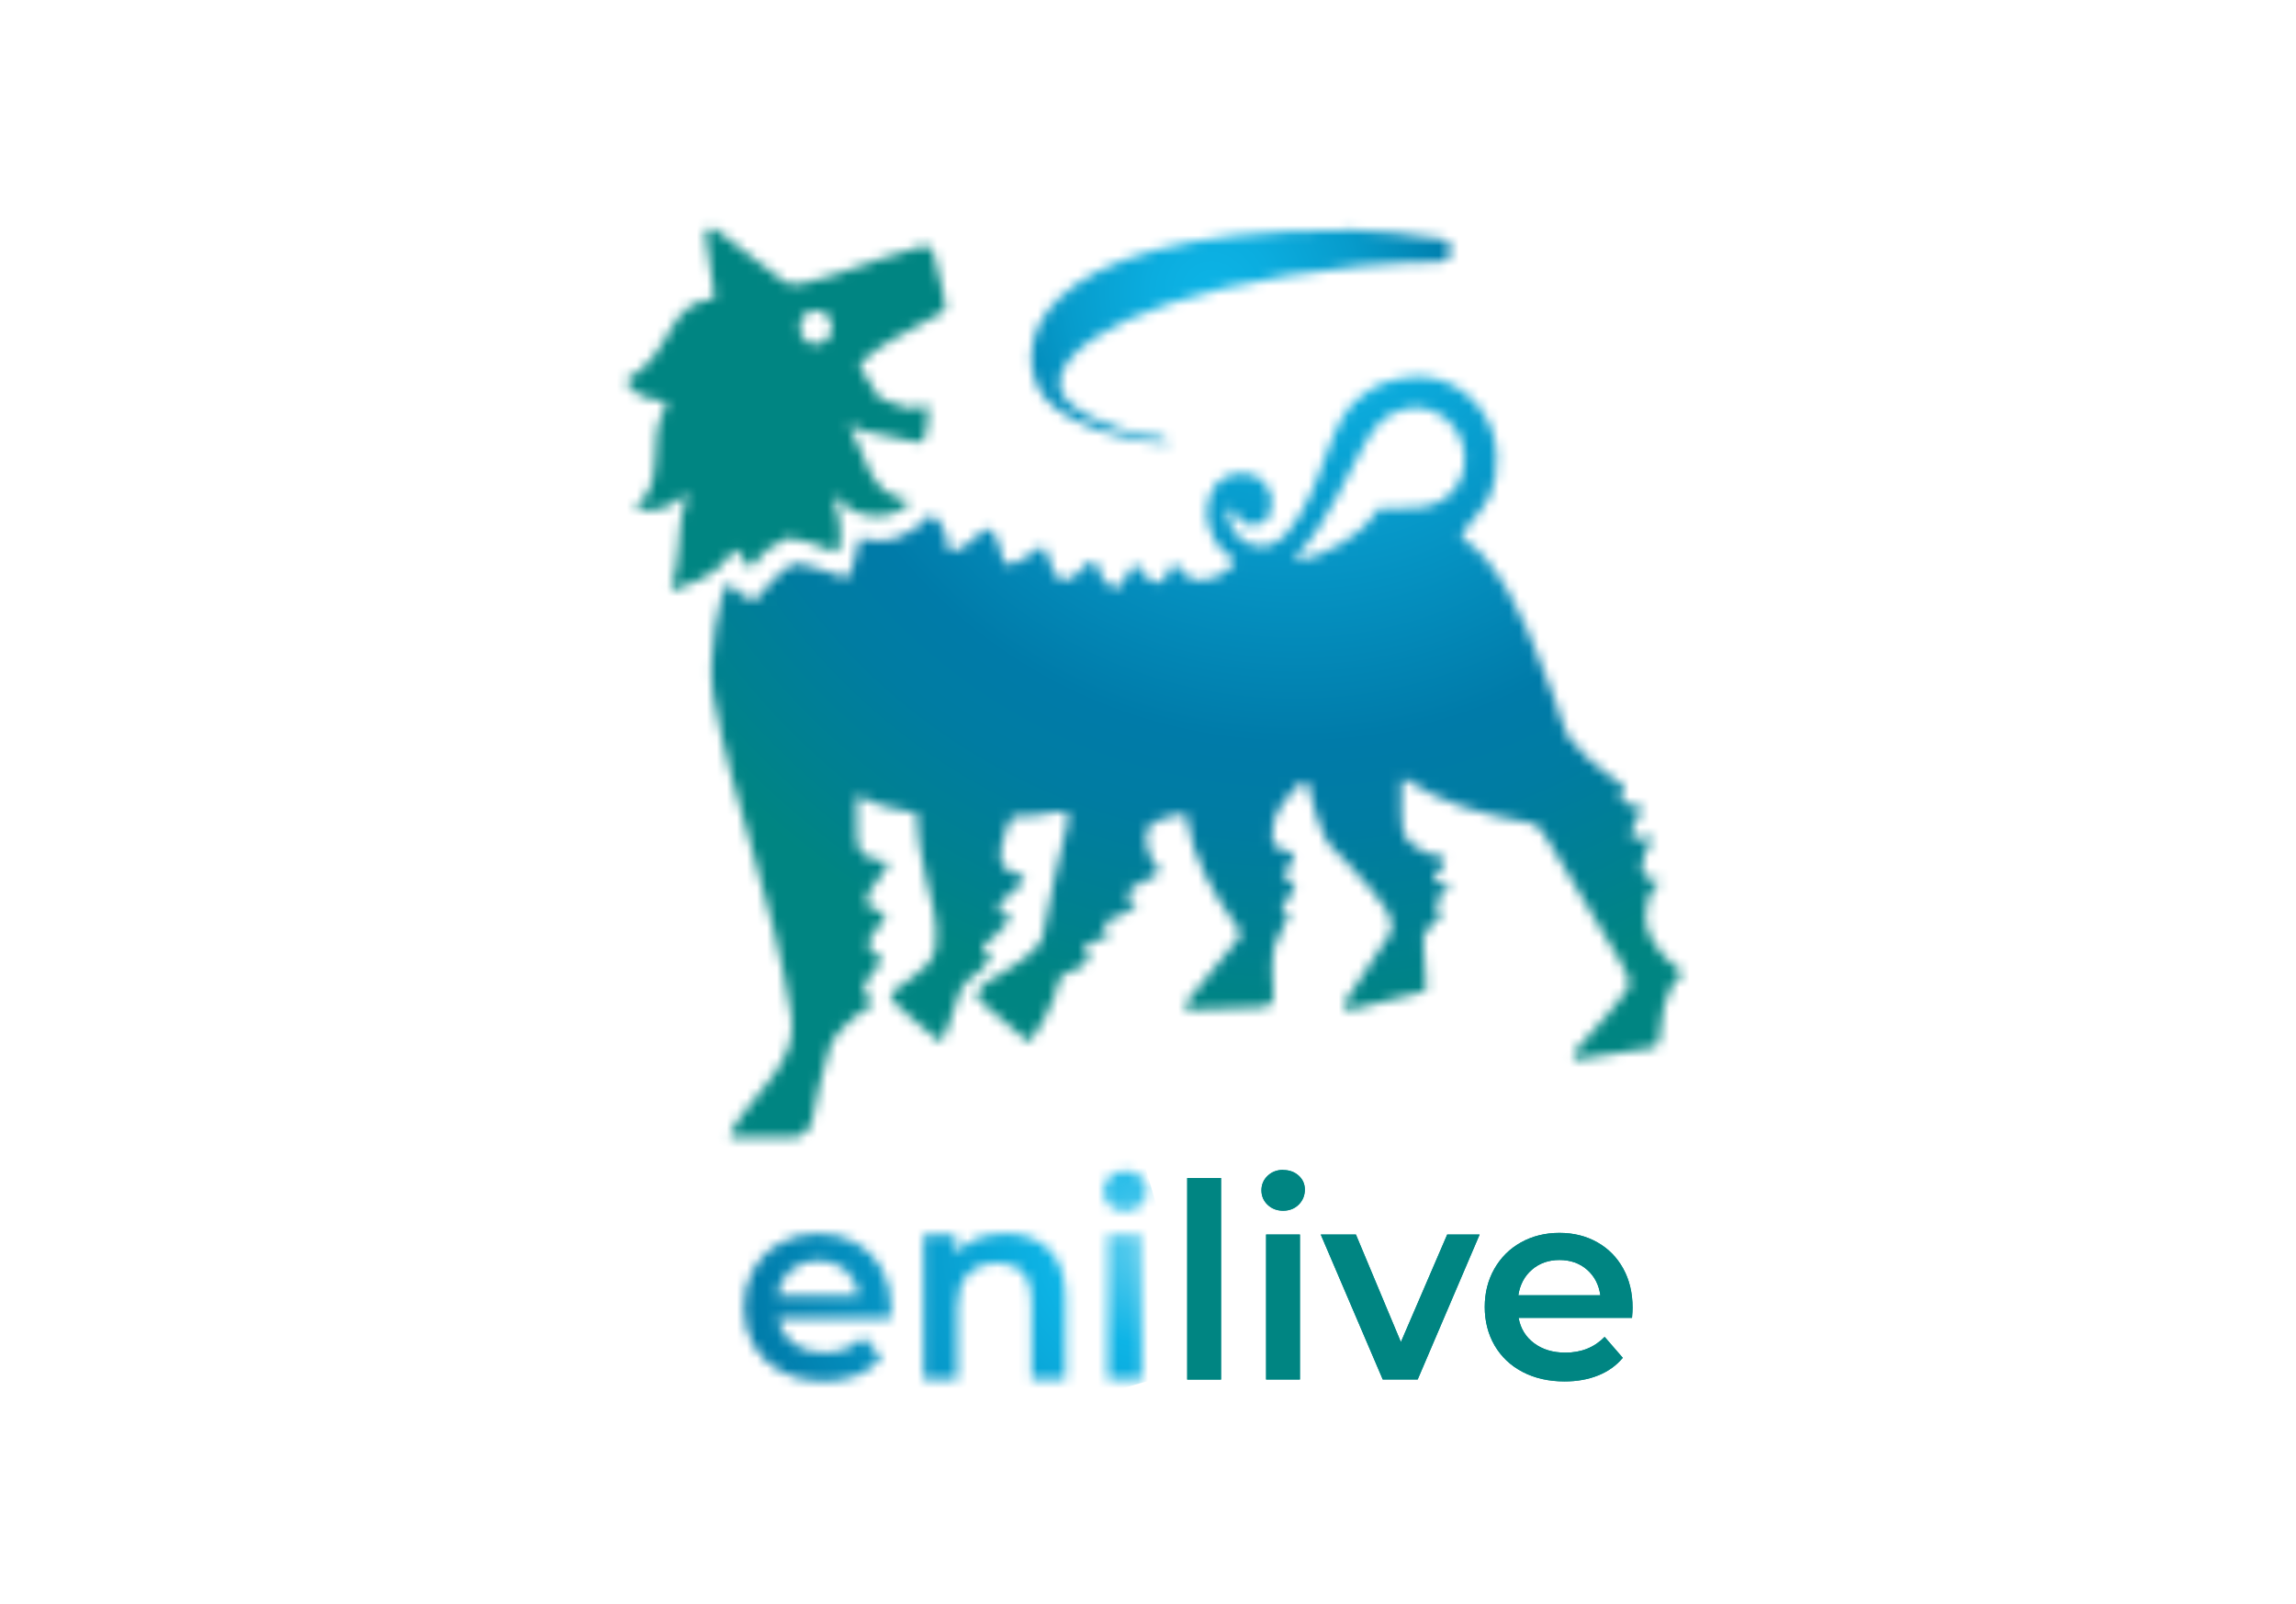
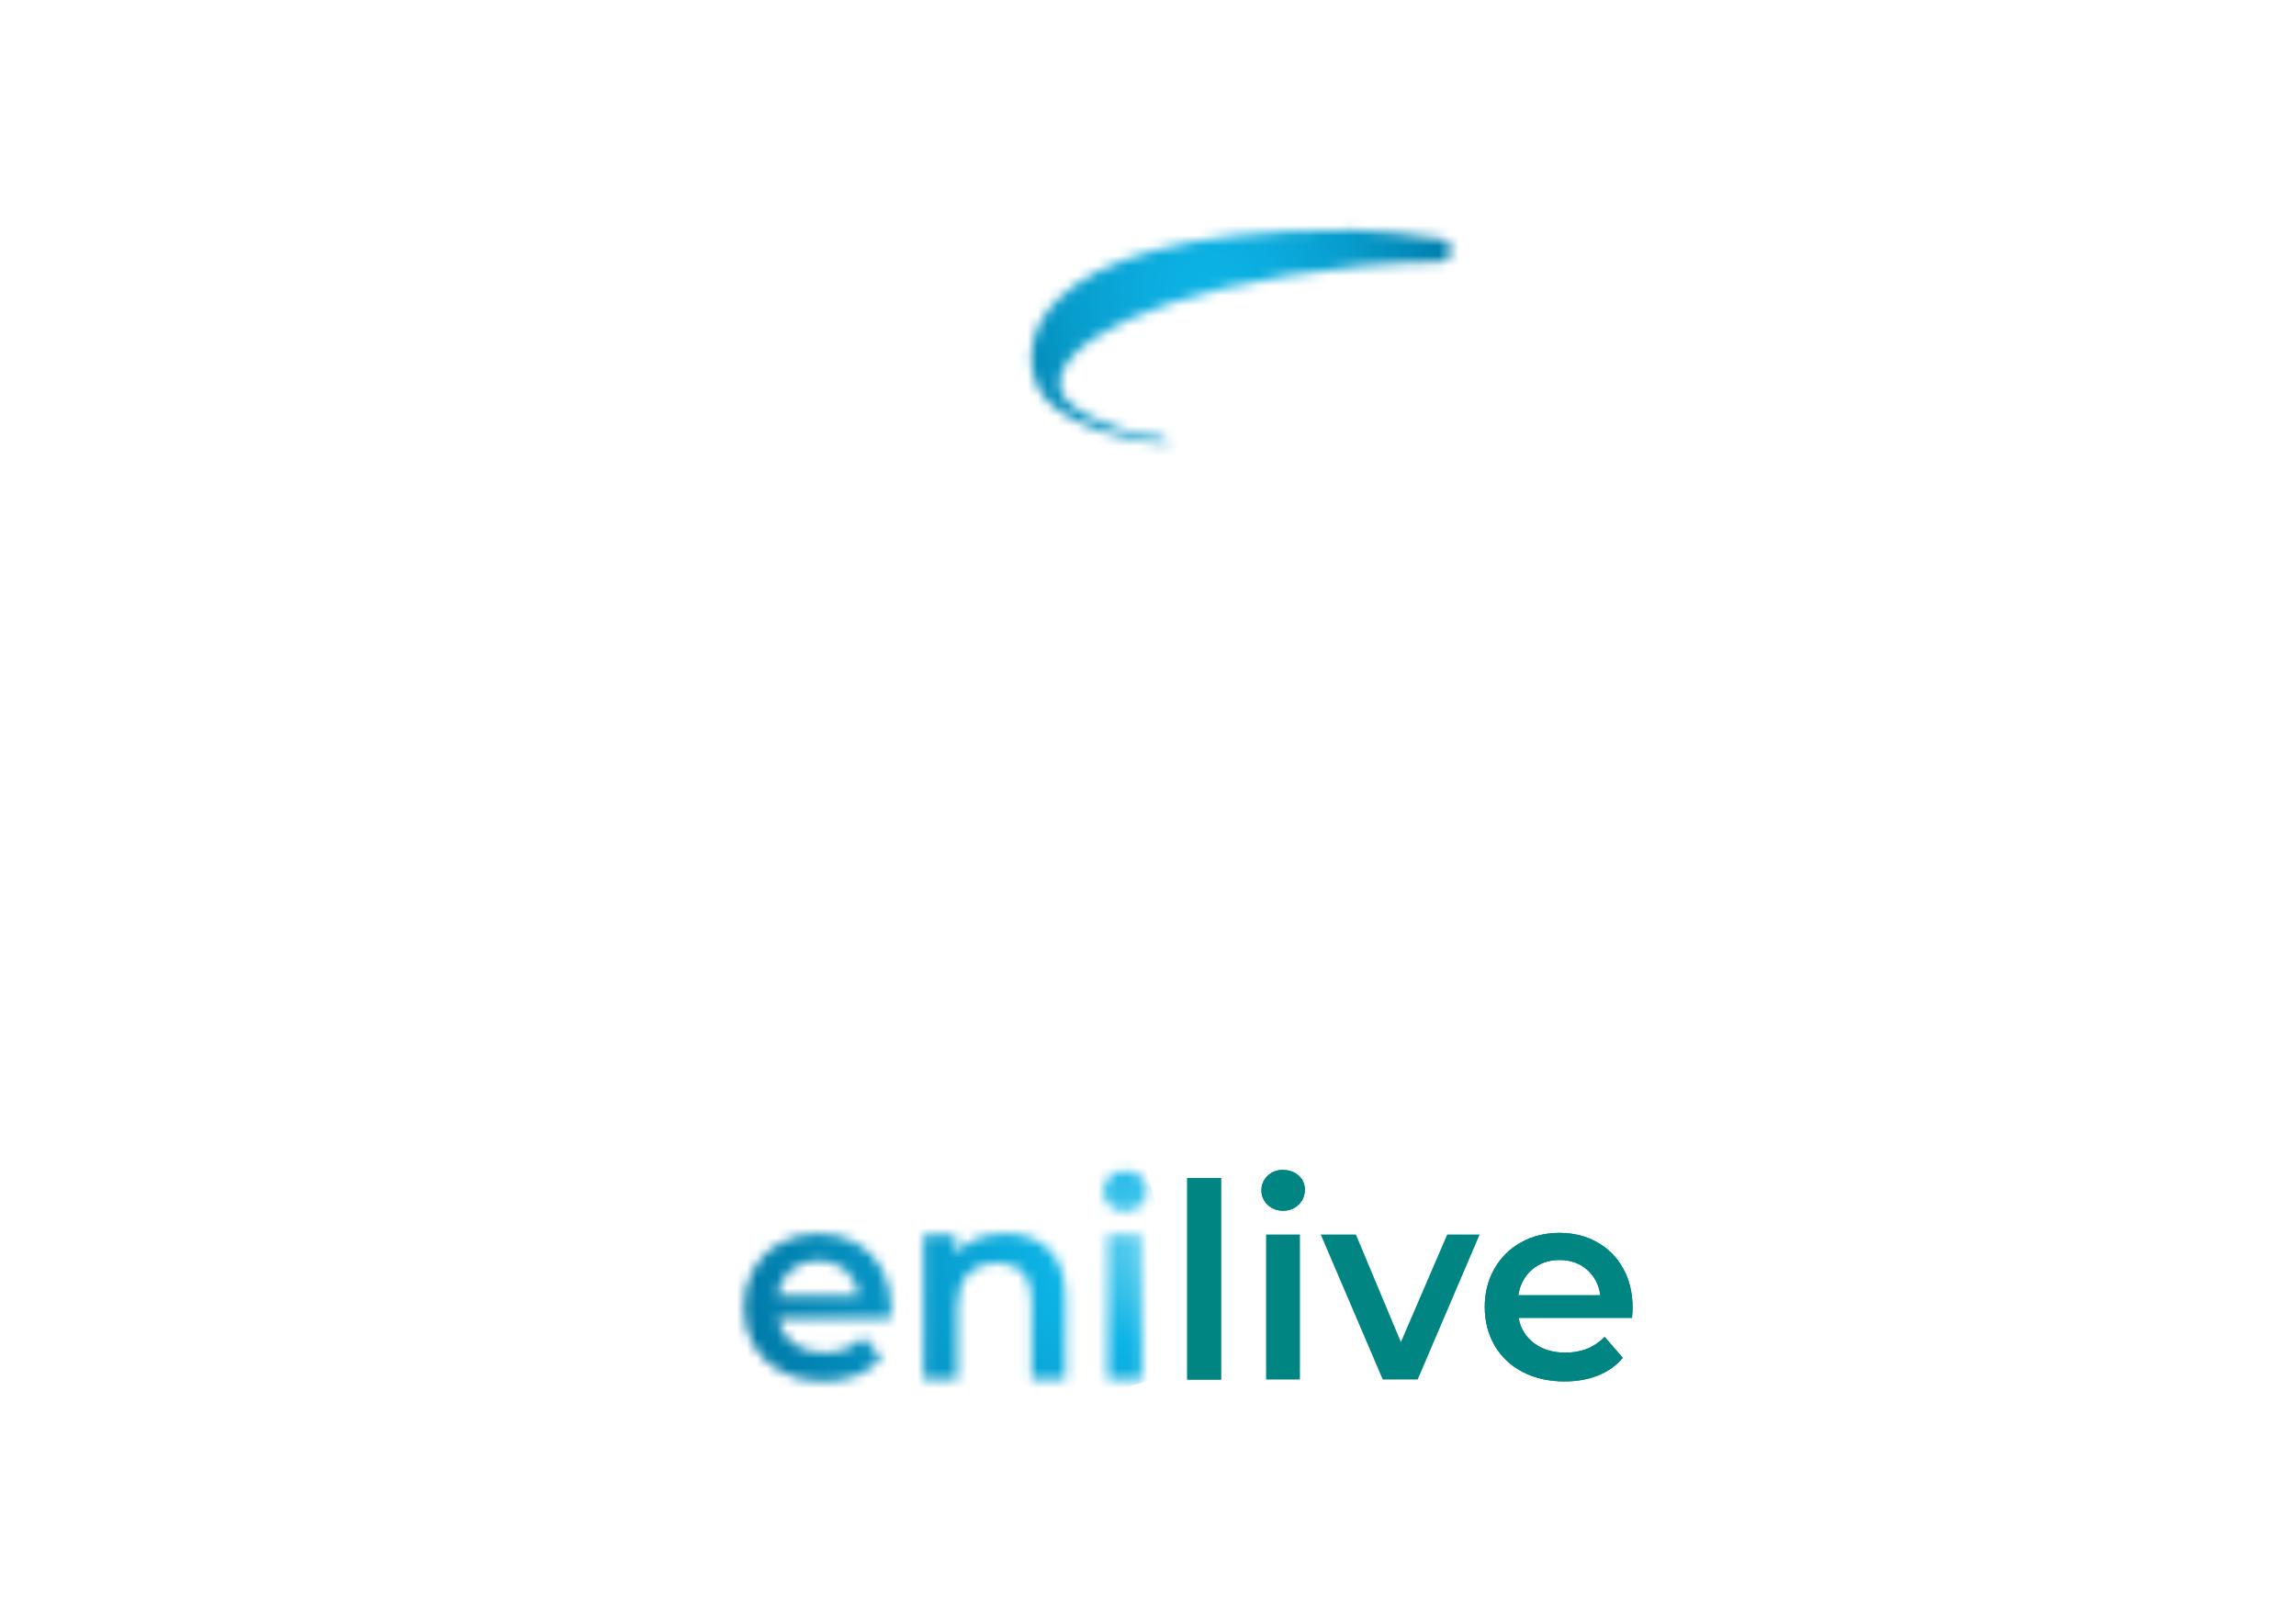
<svg xmlns="http://www.w3.org/2000/svg" width="229" height="160" viewBox="0 0 229 160" fill="none">
  <path d="M121.786 117.529H118.41V137.634H121.786V117.529Z" fill="#008582" />
  <path d="M129.654 123.164H126.278V137.628H129.654V123.164Z" fill="#008582" />
  <path d="M127.979 116.715C127.364 116.715 126.856 116.906 126.437 117.301C126.025 117.689 125.815 118.173 125.815 118.752C125.815 119.331 126.025 119.815 126.437 120.203C126.85 120.592 127.364 120.789 127.979 120.789C128.595 120.789 129.128 120.585 129.534 120.178C129.94 119.771 130.143 119.268 130.143 118.676C130.143 118.115 129.933 117.651 129.521 117.281C129.109 116.912 128.595 116.728 127.985 116.728" fill="#008582" />
-   <path d="M139.723 133.891L135.237 123.164H131.729L137.915 137.628H141.398L147.578 123.164H144.342L139.723 133.891Z" fill="#008582" />
  <path d="M162.832 130.479C162.832 128.996 162.521 127.691 161.899 126.564C161.277 125.437 160.414 124.559 159.304 123.935C158.2 123.311 156.944 122.999 155.535 122.999C154.126 122.999 152.832 123.317 151.703 123.948C150.567 124.578 149.685 125.463 149.044 126.59C148.403 127.716 148.086 128.99 148.086 130.396C148.086 131.803 148.416 133.102 149.069 134.229C149.729 135.356 150.656 136.241 151.861 136.871C153.067 137.501 154.463 137.819 156.049 137.819C157.293 137.819 158.409 137.622 159.399 137.221C160.389 136.826 161.208 136.241 161.855 135.464L160.046 133.376C159.018 134.426 157.718 134.948 156.131 134.948C154.888 134.948 153.854 134.636 153.016 134.012C152.178 133.389 151.658 132.548 151.462 131.479H162.775C162.813 131.046 162.832 130.708 162.832 130.473M151.436 129.225C151.601 128.162 152.052 127.309 152.8 126.666C153.549 126.023 154.463 125.705 155.541 125.705C156.62 125.705 157.559 126.029 158.295 126.679C159.031 127.328 159.475 128.181 159.615 129.225H151.436Z" fill="#008582" />
  <path d="M121.786 117.529H118.41V137.634H121.786V117.529Z" fill="#008582" />
-   <path d="M129.654 123.164H126.278V137.628H129.654V123.164Z" fill="#008582" />
  <path d="M127.979 116.715C127.364 116.715 126.856 116.906 126.437 117.301C126.025 117.689 125.815 118.173 125.815 118.752C125.815 119.331 126.025 119.815 126.437 120.203C126.85 120.592 127.364 120.789 127.979 120.789C128.595 120.789 129.128 120.585 129.534 120.178C129.94 119.771 130.143 119.268 130.143 118.676C130.143 118.115 129.933 117.651 129.521 117.281C129.109 116.912 128.595 116.728 127.985 116.728" fill="#008582" />
  <path d="M139.723 133.891L135.237 123.164H131.729L137.915 137.628H141.398L147.578 123.164H144.342L139.723 133.891Z" fill="#008582" />
  <path d="M162.832 130.479C162.832 128.996 162.521 127.691 161.899 126.564C161.277 125.437 160.414 124.559 159.304 123.935C158.2 123.311 156.944 122.999 155.535 122.999C154.126 122.999 152.832 123.317 151.703 123.948C150.567 124.578 149.685 125.463 149.044 126.59C148.403 127.716 148.086 128.99 148.086 130.396C148.086 131.803 148.416 133.102 149.069 134.229C149.729 135.356 150.656 136.241 151.861 136.871C153.067 137.501 154.463 137.819 156.049 137.819C157.293 137.819 158.409 137.622 159.399 137.221C160.389 136.826 161.208 136.241 161.855 135.464L160.046 133.376C159.018 134.426 157.718 134.948 156.131 134.948C154.888 134.948 153.854 134.636 153.016 134.012C152.178 133.389 151.658 132.548 151.462 131.479H162.775C162.813 131.046 162.832 130.708 162.832 130.473M151.436 129.225C151.601 128.162 152.052 127.309 152.8 126.666C153.549 126.023 154.463 125.705 155.541 125.705C156.62 125.705 157.559 126.029 158.295 126.679C159.031 127.328 159.475 128.181 159.615 129.225H151.436Z" fill="#008582" />
  <mask id="mask0_9061_2330" style="mask-type:luminance" maskUnits="userSpaceOnUse" x="74" y="116" width="41" height="22">
    <path d="M110.504 137.628H113.867V123.228H110.504V137.628ZM78.88 126.716C79.623 126.08 80.53 125.755 81.609 125.755C82.687 125.755 83.614 126.08 84.35 126.729C85.086 127.378 85.524 128.225 85.67 129.263H77.523C77.688 128.2 78.138 127.353 78.88 126.716ZM77.789 124.004C76.66 124.634 75.778 125.513 75.143 126.633C74.509 127.76 74.191 129.021 74.191 130.421C74.191 131.822 74.515 133.114 75.175 134.241C75.828 135.361 76.755 136.24 77.96 136.87C79.16 137.5 80.549 137.812 82.129 137.812C83.366 137.812 84.477 137.615 85.467 137.22C86.45 136.826 87.269 136.24 87.909 135.47L86.107 133.394C85.086 134.438 83.785 134.96 82.212 134.96C80.974 134.96 79.94 134.648 79.109 134.031C78.278 133.413 77.764 132.573 77.567 131.51H88.829C88.868 131.077 88.886 130.746 88.886 130.51C88.886 129.033 88.576 127.735 87.96 126.614C87.345 125.494 86.482 124.622 85.378 123.998C84.274 123.38 83.024 123.068 81.628 123.068C80.232 123.068 78.938 123.38 77.808 124.011M97.408 123.578C96.564 123.921 95.866 124.424 95.314 125.086V123.228H92.116V137.628H95.479V130.345C95.479 128.944 95.834 127.868 96.551 127.124C97.268 126.379 98.246 126.003 99.483 126.003C100.574 126.003 101.418 126.322 102.008 126.965C102.598 127.601 102.896 128.55 102.896 129.81V137.634H106.259V129.384C106.259 127.296 105.714 125.723 104.622 124.666C103.531 123.603 102.078 123.075 100.27 123.075C99.21 123.075 98.264 123.247 97.421 123.584M110.701 117.396C110.288 117.785 110.085 118.262 110.085 118.841C110.085 119.421 110.288 119.898 110.701 120.286C111.113 120.675 111.621 120.866 112.236 120.866C112.852 120.866 113.378 120.662 113.785 120.261C114.191 119.854 114.387 119.357 114.387 118.765C114.387 118.205 114.178 117.746 113.772 117.377C113.359 117.008 112.845 116.823 112.243 116.823C111.64 116.823 111.12 117.014 110.707 117.403" fill="white" />
  </mask>
  <g mask="url(#mask0_9061_2330)">
    <path d="M111.268 106.082L68.614 118.418L77.27 148.545L119.923 136.209L111.268 106.082Z" fill="url(#paint0_radial_9061_2330)" />
  </g>
  <mask id="mask1_9061_2330" style="mask-type:luminance" maskUnits="userSpaceOnUse" x="70" y="37" width="98" height="77">
-     <path d="M115.572 86.56V86.569C115.572 86.569 115.572 86.569 115.572 86.56ZM129.178 55.591C129.287 55.482 129.354 55.415 129.354 55.415C132.523 52.042 134.283 47.391 135.817 44.808C136.756 43.227 137.485 41.511 139.875 40.847C143.245 39.905 146.254 42.781 146.086 45.994C145.944 48.652 144.049 50.511 141.191 50.671C138.366 50.831 137.594 50.688 137.594 50.688C136.194 52.597 135.239 53.312 133.956 54.119C132.523 55.028 130.729 55.835 129.22 55.835C129.044 55.835 129.086 55.692 129.178 55.591ZM133.964 41.511C132.782 43.631 132.12 45.927 131.282 48.005C130.871 49.031 129.069 53.446 126.931 54.271C126.353 54.649 124.534 54.733 123.393 53.446C122.849 52.748 122.186 51.613 122.589 50.637H122.714C123.134 50.915 123.335 51.663 123.846 52.05C124.399 52.471 125.355 52.488 125.892 52.176C126.638 51.756 126.83 50.923 126.83 50.082C126.83 49.056 126.403 48.408 125.707 47.794C124.936 47.13 123.377 47.113 122.438 47.517C120.434 48.366 120.426 50.528 120.376 51.369C120.51 52.774 121.214 54.817 123.075 55.835C123.46 56.045 122.077 57.669 120.049 57.896C119.42 57.971 119.009 57.896 118.405 57.492C117.919 57.08 117.584 56.844 117.349 56.348C117.19 56.02 116.377 56.777 116.15 57.837C116.058 58.274 115.279 58.199 114.625 57.803C113.845 57.341 113.552 56.323 113.342 56.289C113.133 56.256 112.571 56.929 112.336 57.509C111.976 58.409 111.531 58.855 110.928 58.552C110.475 58.325 110.157 57.963 109.922 57.576C109.603 57.029 109.461 56.449 109.251 56.13C109.201 56.045 109.159 55.987 109.117 55.97C108.874 55.768 108.01 56.651 107.742 56.954C107.407 57.332 106.745 57.946 105.957 57.862C105.051 57.77 104.984 56.315 104.238 54.792C104.205 54.59 103.919 54.489 103.76 54.599C102.352 55.617 101.891 55.911 101.078 56.23C100.164 56.584 100.047 55.835 100.047 55.835C99.871 54.557 99.191 52.866 98.529 52.74C97.9 52.715 96.685 54.616 95.05 55.036C94.497 55.179 94.489 54.145 94.489 54.136C94.413 53.118 93.625 51.512 92.795 51.428C92.351 51.377 92.477 52.353 89.719 53.564C88.503 54.094 86.751 54.027 85.72 53.732C85.502 55.036 84.856 57.593 84.379 57.686C84.379 57.686 80.221 56.096 79.114 56.23C77.689 56.92 75.35 59.881 75.35 59.881C74.662 59.914 74.092 59.494 73.631 59.065C73.095 58.569 72.718 58.064 72.491 58.316C71.955 58.897 70.379 65.348 71.167 69.57C73.221 80.605 76.876 88.747 78.946 101.355C79.718 106.049 74.964 109.169 72.885 112.971C72.885 112.971 72.609 113.459 73.263 113.467C75.233 113.484 76.951 113.568 79.223 113.475C79.843 113.45 80.774 112.769 80.95 111.987C81.486 109.648 81.931 106.848 82.761 104.467C83.054 103.365 84.772 101.624 87.111 100.11C87.229 100.035 85.77 99.168 86.223 98.21C86.642 97.31 87.455 97.032 87.958 95.468C85.988 94.854 86.81 93.575 86.81 93.575C86.952 93.23 87.455 92.608 88.369 91.371C87.262 90.379 86.977 90.842 86.642 90.396C86.265 89.9 86.457 89.151 87.321 88.083C87.899 87.368 89.207 85.904 88.042 85.871C86.491 85.812 85.25 84.996 85.468 83.221L85.451 79.663C85.451 79.268 85.871 79.52 85.871 79.52C87.639 80.42 89.559 80.816 91.286 81.102C91.286 81.102 91.521 81.144 91.496 81.455C91.378 83.095 92.024 86.182 92.409 87.856C92.762 89.386 93.617 91.775 93.348 94.341C93.156 96.132 91.814 96.763 90.9 97.596C90.331 98.117 88.704 98.815 88.855 99.538C88.855 99.538 88.905 99.791 89.257 100.068C89.257 100.068 92.359 102.937 93.642 103.845C94.271 104.291 95.084 100.253 95.805 98.756C96.115 98.109 96.811 97.495 97.163 97.31C98.219 96.763 98.781 95.358 98.781 95.358V95.148C97.9 95.165 97.942 94.551 98.152 94.282C98.362 94.013 98.915 93.6 99.359 93.239C100.415 92.381 100.843 91.413 100.843 91.413L100.826 91.287C99.669 91.472 99.585 90.699 99.611 90.488C99.636 90.278 99.778 89.984 100.298 89.546C100.709 89.201 101.857 88.629 102.201 87.284C102.201 87.25 102.142 87.258 102.008 87.267C101.639 87.292 100.793 87.317 100.03 86.3C99.434 85.509 100.063 83.364 100.491 82.372C100.826 81.59 100.935 81.413 101.338 81.447C102.637 81.547 103.911 81.245 105.554 80.967C105.554 80.967 106.753 80.715 106.543 81.817C105.739 85.374 104.607 89.546 104.037 93.213C104.037 93.213 103.919 93.87 103.66 94.172C102.478 95.543 101.237 96.292 99.912 97.108C98.94 97.705 98.018 97.999 97.548 99C97.548 99 97.322 99.522 97.733 99.867L102.427 103.82C102.67 104.022 102.813 103.786 102.813 103.786C103.769 102.583 104.64 100.775 105.194 99.362C105.554 98.454 105.378 97.932 105.923 97.368C105.923 97.368 106.376 97.007 107.013 96.805C107.776 96.561 107.935 96.46 108.43 95.888C108.798 95.468 108.639 95.695 108.128 94.727C107.935 94.357 108.933 93.996 108.933 93.996C109.519 93.693 110.022 93.844 110.911 92.885C109.804 92.885 109.855 92.314 110.198 92.036C111.171 91.237 112.277 91.607 113.376 90.068V89.992C113.149 89.992 112.579 89.79 112.412 89.454C112.244 89.008 113.434 88.074 114.633 87.687C115.656 87.351 115.597 86.569 115.597 86.569C114.968 86.552 114.08 84.054 114.34 83.331C114.122 81.749 117.148 81.337 118.255 81.194C118.255 81.194 118.623 83.078 119.043 84.491C120.107 88.058 123.377 92.473 123.377 92.473C123.553 92.709 123.938 93.079 123.528 93.626L118.397 99.909C118.137 100.211 118.095 100.758 118.531 100.758L125.984 100.481C126.512 100.413 126.939 100.119 126.981 99.782C127.174 98.319 126.344 95.4 127.551 93.39C128.029 92.583 128.289 91.994 128.633 91.077C128.633 91.077 127.149 91.338 128.23 89.975C128.616 89.496 128.943 88.957 129.161 88.251C129.161 88.251 128.532 87.864 127.996 87.351C127.778 87.149 128.088 87.015 128.088 87.015C128.641 86.51 128.926 86.022 129.086 84.996C127.401 85.03 127.048 84.239 126.906 83.751C126.822 83.448 126.965 81.783 127.308 81.144C127.686 80.446 128.49 79.327 129.454 78.343C129.84 77.973 130.301 77.788 130.418 78.225C130.737 79.386 131.651 83.532 132.959 84.659C132.959 84.659 135.297 86.914 136.848 88.857C137.72 89.958 139.07 91.363 138.793 92.902L138.567 93.264L134.191 99.892C134.191 99.892 133.931 100.27 134.115 100.531C134.283 100.766 134.526 100.792 134.694 100.75L141.819 98.966C141.819 98.966 142.054 98.924 142.163 98.79C142.239 98.706 142.239 98.546 142.239 98.546L141.945 93.701C141.928 92.885 143.395 91.742 143.731 91.304C143.798 91.22 143.773 91.144 143.68 91.085C143.345 90.875 143.043 90.11 143.27 89.9C144.251 88.983 144.737 88.058 144.435 88.116C143.882 88.217 143.211 88.201 143.01 87.687C142.909 87.444 143.169 87.275 143.169 87.275C144.427 86.199 144.024 85.559 144.024 85.559C144.024 85.559 141.375 85.299 140.084 83.373C139.648 82.733 139.782 79.007 139.791 77.973C139.791 77.973 139.782 77.603 140.067 77.695C144.066 80.269 147.461 81.152 152.835 82.145C152.835 82.145 153.396 82.035 154.662 84.273C156.884 88.192 159.072 91.784 161.444 95.644C161.998 96.553 162.392 97.377 162.584 98.159C161.335 100.405 159.022 102.55 157.253 104.686C156.565 105.51 157.018 105.737 157.613 105.645L164.881 104.501C164.881 104.501 165.317 104.45 165.435 103.929C165.829 102.18 165.485 99.202 167.849 97.082C167.296 96.376 166.826 96.401 166.047 95.501C164.152 93.314 163.741 91.918 164.404 89.672C164.705 88.655 165.393 88.352 165.477 87.99C165.51 87.873 165.393 87.763 165.267 87.788C164.085 87.99 163.624 86.813 163.783 86.308C163.901 85.576 164.043 84.962 164.672 83.903C164.814 83.667 164.705 83.516 164.437 83.482C164.026 83.44 163.708 83.524 163.465 83.617C163.045 83.768 162.853 83.919 162.777 83.398C162.685 82.691 163.071 81.934 163.75 80.824C163.959 80.479 162.794 80.303 162.584 80.294C162.14 80.261 161.654 79.781 161.654 79.562C161.662 78.772 162.182 78.688 161.956 78.402C161.587 77.948 159.03 76.862 156.372 73.465C155.761 72.388 155.559 71 155.065 69.814C153.128 64.902 151.619 59.965 148.165 55.751C147.344 54.775 147.067 54.624 145.961 53.783C145.6 53.505 145.726 53.211 146.648 52.151C148.115 50.469 149.456 49.073 149.264 45.221C149.029 40.687 145.139 37.592 141.669 37.592C137.578 37.592 134.979 39.703 133.948 41.562" fill="white" />
-   </mask>
+     </mask>
  <g mask="url(#mask1_9061_2330)">
-     <path d="M84.212 3.43L43.965 102.776L154.049 147.67L194.296 48.324L84.212 3.43Z" fill="url(#paint1_radial_9061_2330)" />
+     <path d="M84.212 3.43L43.965 102.776L194.296 48.324L84.212 3.43Z" fill="url(#paint1_radial_9061_2330)" />
  </g>
  <mask id="mask2_9061_2330" style="mask-type:luminance" maskUnits="userSpaceOnUse" x="62" y="22" width="33" height="37">
    <path d="M79.785 32.647C79.785 31.671 80.472 30.973 81.311 30.973C82.275 30.973 82.971 31.671 82.971 32.647C82.971 33.622 82.275 34.337 81.311 34.337C80.481 34.337 79.785 33.631 79.785 32.647ZM70.371 23.563C70.706 26.187 71.008 27.709 71.234 29.308C71.284 29.669 71.217 29.871 70.958 29.871C69.44 29.871 67.99 30.965 67.093 32.537C65.844 34.741 64.695 36.751 62.625 37.769C62.507 37.828 62.449 37.979 62.507 38.097C62.943 38.947 63.706 39.434 64.469 39.695C65.316 39.981 65.71 39.788 66.355 40.107C66.456 40.158 66.506 40.284 66.481 40.393C66.431 40.562 66.33 40.696 66.23 40.898C64.503 44.018 66.498 47.98 63.547 50.419C63.404 50.537 63.446 50.798 63.639 50.831C65.391 51.134 66.523 50.629 67.269 50.133C67.982 49.654 68.342 49.174 68.543 49.401C67.512 52.539 68.015 52.976 67.37 56.98C67.227 57.871 66.59 59.032 67.152 58.864C71.611 57.56 72.425 55.752 72.743 55.424C73.112 55.054 73.204 54.196 74.202 55.861C74.42 56.223 74.747 56.669 74.906 56.593C75.023 56.61 75.208 56.315 75.283 56.206C76.147 54.953 77.228 54.271 78.452 53.708C78.511 53.683 78.569 53.649 78.628 53.657C80.171 53.809 81.47 54.339 83.256 55.079C83.381 55.129 83.541 55.07 83.582 54.936C84.362 52.362 83.096 50.041 83.138 49.704C83.18 49.368 83.348 49.536 83.985 50.175C85.36 51.555 87.489 51.647 88.746 51.319C89.417 51.142 90.306 50.697 90.599 50.242C90.7 50.083 90.599 49.889 90.415 49.856C86.609 49.309 86.408 45.398 84.823 42.765C84.731 42.622 84.656 42.387 84.714 42.336L85.913 42.95C85.913 42.95 91.236 44.094 91.463 44.128C91.999 44.212 92.251 43.606 92.251 43.606C92.293 43.446 92.628 42.151 92.594 41.016C92.578 40.503 92.016 40.183 91.764 40.444C91.664 40.545 91.572 40.654 91.463 40.73C91.329 40.831 91.152 40.847 90.993 40.805C89.627 40.435 89.166 40.301 87.699 39.695L85.787 36.625C85.662 36.238 85.972 36.078 86.097 35.969C87.598 34.682 88.922 33.757 94.137 31.066C94.631 30.813 93.642 27.55 93.148 25.405C92.98 24.656 92.368 24.454 92.091 24.53C85.418 26.263 79.483 29.409 78.159 28.054C78.15 28.046 78.15 28.046 78.15 28.046C78.15 28.046 78.15 28.046 78.133 28.038L71.419 22.924C71.251 22.797 71.092 22.747 70.941 22.747C70.58 22.747 70.312 23.075 70.379 23.563" fill="white" />
  </mask>
  <g mask="url(#mask2_9061_2330)">
-     <path d="M67.014 11.482L49.839 53.878L90.067 70.284L107.242 27.888L67.014 11.482Z" fill="url(#paint2_radial_9061_2330)" />
-   </g>
+     </g>
  <mask id="mask3_9061_2330" style="mask-type:luminance" maskUnits="userSpaceOnUse" x="102" y="22" width="43" height="23">
    <path d="M104.179 39.653C106.744 42.942 114.658 44.338 116.527 44.288C116.527 44.288 116.552 44.145 116.385 43.993C116.116 43.758 115.949 43.606 115.63 43.606C114.666 43.741 108.588 42.319 106.417 39.956C103.433 36.701 109.578 30.544 128.616 27.457C133.184 26.717 138.323 26.179 143.613 26.12C145.005 26.103 145.155 24.076 143.781 23.849C140.528 23.319 137.183 22.991 135.347 22.966C134.878 22.966 134.417 22.966 133.964 22.966C101.698 22.966 100.809 35.322 104.179 39.653Z" fill="white" />
  </mask>
  <g mask="url(#mask3_9061_2330)">
    <path d="M112 3.633L91.541 38.944L133.946 63.677L154.405 28.366L112 3.633Z" fill="url(#paint3_radial_9061_2330)" />
  </g>
  <defs>
    <radialGradient id="paint0_radial_9061_2330" cx="0" cy="0" r="1" gradientUnits="userSpaceOnUse" gradientTransform="translate(114.884 124.071) rotate(163.869) scale(40.771 40.886)">
      <stop stop-color="#66D0EF" />
      <stop offset="0.25" stop-color="#0DB4E6" />
      <stop offset="0.72" stop-color="#0591C1" />
      <stop offset="1" stop-color="#007BA9" />
    </radialGradient>
    <radialGradient id="paint1_radial_9061_2330" cx="0" cy="0" r="1" gradientUnits="userSpaceOnUse" gradientTransform="translate(129.292 22.779) rotate(112.054) scale(79.186 78.997)">
      <stop stop-color="#0DB4E6" />
      <stop offset="0.15" stop-color="#0DB4E6" />
      <stop offset="0.46" stop-color="#0591C1" />
      <stop offset="0.65" stop-color="#007BA9" />
      <stop offset="0.76" stop-color="#007CA2" />
      <stop offset="0.91" stop-color="#00818F" />
      <stop offset="1" stop-color="#008582" />
    </radialGradient>
    <radialGradient id="paint2_radial_9061_2330" cx="0" cy="0" r="1" gradientUnits="userSpaceOnUse" gradientTransform="translate(-35242.8 20046.5) rotate(112.054) scale(39.593 39.499)">
      <stop stop-color="#0DB4E6" />
      <stop offset="0.15" stop-color="#0DB4E6" />
      <stop offset="0.46" stop-color="#0591C1" />
      <stop offset="0.65" stop-color="#007BA9" />
      <stop offset="0.76" stop-color="#007CA2" />
      <stop offset="0.91" stop-color="#00818F" />
      <stop offset="1" stop-color="#008582" />
    </radialGradient>
    <radialGradient id="paint3_radial_9061_2330" cx="0" cy="0" r="1" gradientUnits="userSpaceOnUse" gradientTransform="translate(120.847 29.032) rotate(120.087) scale(59.828 59.729)">
      <stop stop-color="#0DB4E6" />
      <stop offset="0.1" stop-color="#0BADDF" />
      <stop offset="0.24" stop-color="#079CCC" />
      <stop offset="0.4" stop-color="#007FAD" />
      <stop offset="0.42" stop-color="#007BA9" />
      <stop offset="0.6" stop-color="#007CA2" />
      <stop offset="0.86" stop-color="#00818F" />
      <stop offset="1" stop-color="#008582" />
    </radialGradient>
  </defs>
</svg>